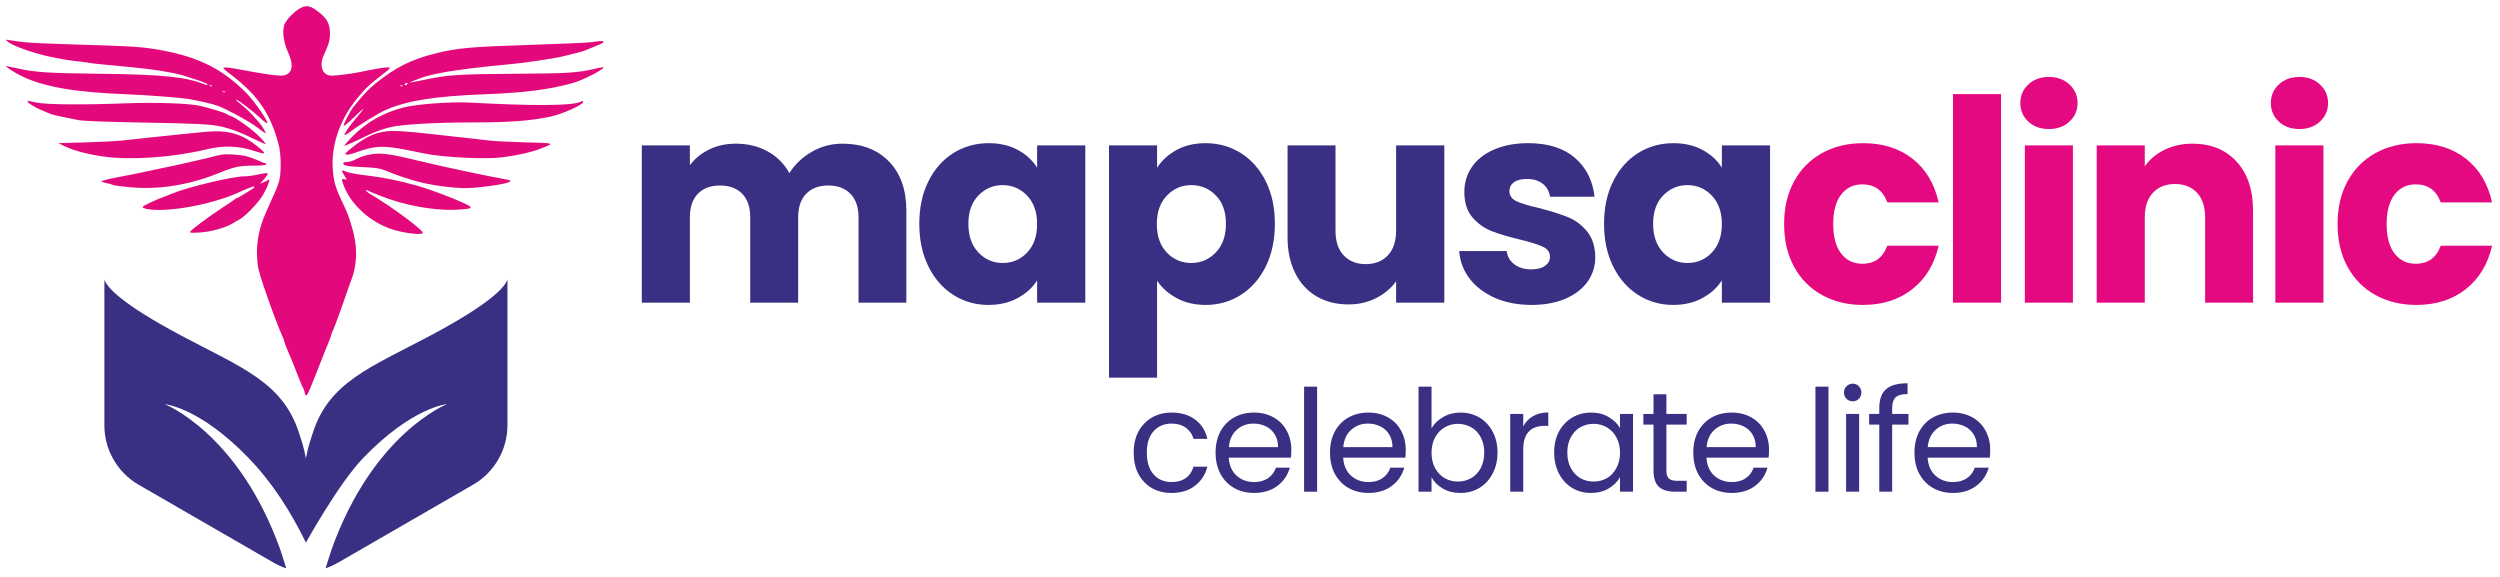
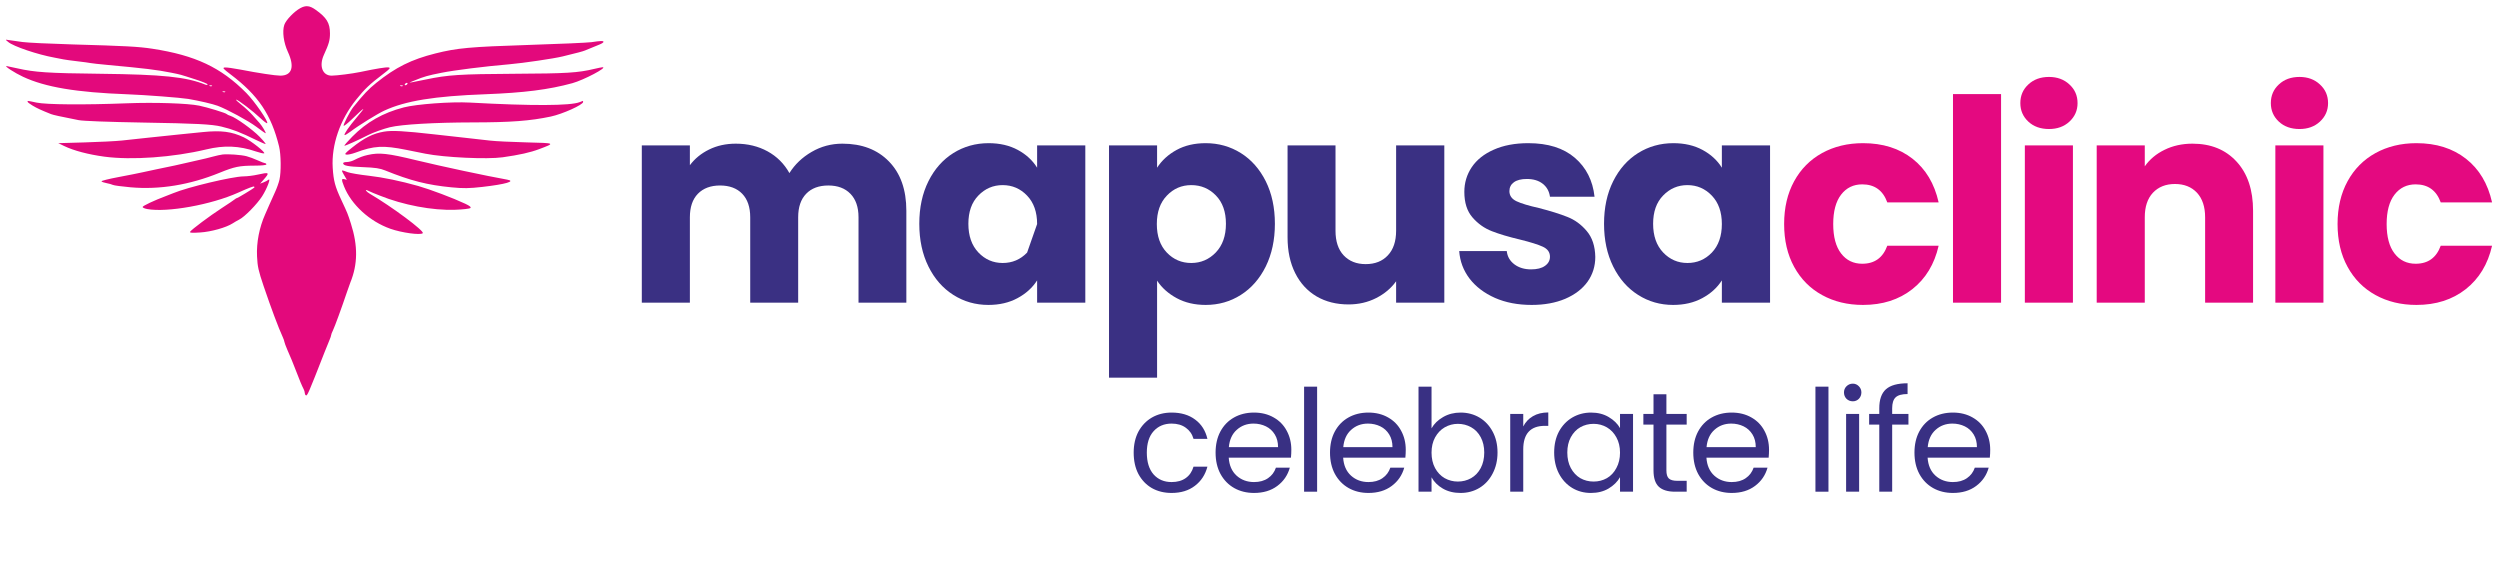
<svg xmlns="http://www.w3.org/2000/svg" width="416" viewBox="0 0 312 72" height="96" preserveAspectRatio="xMidYMid meet">
  <defs>
    <g />
    <clipPath id="ecd2b5ab48">
      <path d="M 0.75 0 L 76 0 L 76 50 L 0.75 50 Z M 0.75 0 " clip-rule="nonzero" />
    </clipPath>
    <clipPath id="d347340497">
-       <path d="M 13 34 L 64 34 L 64 71 L 13 71 Z M 13 34 " clip-rule="nonzero" />
-     </clipPath>
+       </clipPath>
    <clipPath id="134cc8c400">
      <path d="M 35.727 70.93 C 35.129 70.742 34.586 70.473 33.98 70.125 L 17.297 60.492 C 14.66 58.969 13.027 56.137 13.027 53.094 L 13.027 34.902 C 13.316 35.77 14.961 37.816 22.668 41.91 C 30.094 45.855 35.309 47.695 37.332 54.074 C 37.57 54.828 37.887 55.641 38.176 57.199 C 38.469 55.633 38.785 54.812 39.027 54.055 C 41.051 47.68 46.262 45.836 53.691 41.891 C 61.398 37.801 63.043 35.746 63.332 34.887 L 63.332 53.078 C 63.332 56.121 61.695 58.953 59.062 60.477 L 42.379 70.109 C 41.773 70.457 41.23 70.73 40.629 70.918 L 41.359 68.633 C 46.574 54.02 55.801 50.43 55.801 50.43 C 55.801 50.43 51.5 50.773 45.363 57.117 C 42.273 60.305 38.176 67.719 38.176 67.719 C 36.312 63.887 33.977 60.207 31 57.133 C 24.859 50.789 20.562 50.445 20.562 50.445 C 20.562 50.445 29.789 54.035 35 68.648 Z M 35.727 70.93 " clip-rule="nonzero" />
    </clipPath>
  </defs>
  <g clip-path="url(#ecd2b5ab48)">
    <path fill="#e3097c" d="M 37.473 1.02 C 36.703 1.438 35.672 2.516 35.48 3.105 C 35.207 3.922 35.395 5.328 35.93 6.48 C 36.793 8.348 36.445 9.441 34.98 9.441 C 34.367 9.441 32.176 9.109 30.043 8.691 C 29.152 8.52 28.254 8.395 28.055 8.422 C 27.738 8.461 27.828 8.566 28.781 9.289 C 32.23 11.895 33.855 14.309 34.828 18.273 C 35.074 19.277 35.098 21.484 34.875 22.438 C 34.785 22.824 34.539 23.512 34.328 23.965 C 34.078 24.512 33.832 25.059 33.59 25.609 C 33.395 26.062 33.172 26.57 33.098 26.734 C 32.363 28.379 31.996 30.262 32.078 31.988 C 32.137 33.27 32.25 33.777 32.906 35.719 C 33.832 38.445 34.754 40.91 35.27 42.031 C 35.391 42.289 35.488 42.566 35.488 42.648 C 35.488 42.727 35.66 43.188 35.867 43.672 C 36.426 44.965 36.477 45.086 36.762 45.824 C 37.199 46.961 37.246 47.078 37.5 47.695 C 37.637 48.027 37.812 48.414 37.891 48.555 C 37.969 48.699 38.035 48.914 38.035 49.035 C 38.035 49.152 38.09 49.285 38.16 49.328 C 38.348 49.445 38.434 49.246 40.535 43.879 C 40.746 43.344 41.012 42.691 41.121 42.434 C 41.234 42.176 41.328 41.898 41.328 41.82 C 41.328 41.742 41.426 41.48 41.551 41.234 C 41.766 40.801 42.688 38.277 43.293 36.469 C 43.461 35.973 43.648 35.434 43.719 35.27 C 44.656 32.98 44.68 30.676 43.793 27.906 C 43.387 26.641 43.406 26.691 42.602 24.965 C 41.812 23.277 41.625 22.57 41.523 20.938 C 41.348 18.09 42.434 14.934 44.449 12.434 C 45.535 11.082 46.141 10.508 47.793 9.254 C 48.68 8.578 48.777 8.461 48.48 8.414 C 48.18 8.367 46.969 8.562 44.922 8.992 C 43.965 9.191 42 9.441 41.387 9.441 C 40.242 9.441 39.793 8.23 40.418 6.855 C 41.051 5.469 41.18 5.027 41.18 4.172 C 41.18 2.875 40.766 2.195 39.395 1.223 C 38.648 0.691 38.164 0.641 37.473 1.02 M 1.02 5.234 C 1.66 5.789 4.707 6.816 6.812 7.195 C 7.227 7.27 7.73 7.367 7.938 7.414 C 8.145 7.457 8.914 7.562 9.652 7.648 C 10.391 7.734 11.133 7.832 11.301 7.871 C 11.469 7.906 12.414 8.012 13.402 8.102 C 18.008 8.523 19.656 8.723 21.355 9.07 C 22.578 9.316 22.367 9.258 24.371 9.902 C 25.215 10.172 25.906 10.457 25.906 10.531 C 25.906 10.609 25.789 10.621 25.645 10.566 C 23.238 9.598 20.34 9.297 12.504 9.207 C 5.977 9.133 4.359 9.027 2.129 8.523 C 1.445 8.367 0.852 8.242 0.809 8.242 C 0.516 8.242 1.836 9.098 2.875 9.582 C 5.648 10.879 9.527 11.531 15.871 11.766 C 18.109 11.848 22.57 12.191 23.508 12.348 C 24.906 12.586 26.531 12.969 27.18 13.207 C 28.371 13.656 31.008 15.086 31.977 15.812 C 32.57 16.262 33.098 16.629 33.145 16.629 C 33.258 16.629 32.727 15.73 32.387 15.348 C 32.238 15.184 31.852 14.746 31.527 14.379 C 31.203 14.008 30.574 13.422 30.125 13.07 C 29.68 12.723 29.383 12.434 29.473 12.434 C 29.691 12.434 31.57 13.867 32.488 14.734 C 32.91 15.137 33.297 15.426 33.344 15.375 C 33.531 15.191 31.77 12.645 30.742 11.605 C 27.578 8.414 24.379 6.906 19.016 6.082 C 17.285 5.816 15.648 5.73 9.008 5.543 C 6.184 5.461 3.387 5.328 2.797 5.242 C 2.207 5.16 1.488 5.055 1.199 5.016 L 0.676 4.941 Z M 73.82 5.262 C 73.367 5.328 69.828 5.488 65.957 5.609 C 58.652 5.844 57.043 5.992 54.348 6.668 C 51.336 7.422 49.383 8.395 46.957 10.344 C 45.961 11.148 45.414 11.727 44.09 13.367 C 43.699 13.855 42.797 15.602 42.891 15.695 C 42.941 15.746 43.398 15.387 43.902 14.898 C 45.598 13.262 45.762 13.191 44.539 14.633 C 43.566 15.781 42.898 16.75 43.004 16.855 C 43.043 16.898 43.387 16.695 43.762 16.41 C 44.707 15.684 47.098 14.203 47.961 13.805 C 50.613 12.582 54.215 11.996 60.566 11.762 C 65.398 11.578 68.48 11.188 71.426 10.383 C 72.848 9.992 75.883 8.391 75.199 8.391 C 75.113 8.391 74.648 8.484 74.168 8.598 C 72.102 9.09 70.77 9.172 64.215 9.207 C 57.395 9.246 55.898 9.344 53.156 9.918 C 51.465 10.273 50.906 10.371 51.211 10.254 C 51.332 10.207 51.586 10.105 51.773 10.027 C 52.902 9.562 53.402 9.418 55.102 9.082 C 56.723 8.758 60.465 8.289 63.562 8.023 C 65.34 7.867 69.098 7.316 70.227 7.039 C 72.09 6.586 72.73 6.414 72.996 6.305 C 73.633 6.035 74.363 5.734 74.832 5.551 C 75.098 5.445 75.316 5.301 75.316 5.23 C 75.316 5.078 74.973 5.086 73.82 5.262 M 50.535 10.488 C 50.484 10.57 50.512 10.637 50.594 10.637 C 50.676 10.637 50.785 10.57 50.836 10.488 C 50.887 10.406 50.859 10.34 50.777 10.34 C 50.695 10.34 50.586 10.406 50.535 10.488 M 26.176 10.738 C 26.285 10.785 26.414 10.777 26.465 10.727 C 26.512 10.68 26.426 10.645 26.266 10.648 C 26.094 10.656 26.059 10.691 26.176 10.738 M 49.984 10.738 C 50.094 10.785 50.223 10.777 50.27 10.727 C 50.32 10.68 50.23 10.645 50.074 10.648 C 49.898 10.656 49.863 10.691 49.984 10.738 M 27.824 11.488 C 27.93 11.531 28.062 11.527 28.109 11.477 C 28.16 11.426 28.07 11.391 27.914 11.398 C 27.738 11.406 27.703 11.441 27.824 11.488 M 3.445 12.699 C 3.445 12.762 3.73 12.98 4.082 13.188 C 4.637 13.52 5.117 13.738 6.363 14.238 C 6.641 14.348 7.434 14.523 9.809 14.992 C 10.367 15.105 13.438 15.219 17.895 15.297 C 24.5 15.406 26.402 15.508 27.629 15.797 C 29.004 16.125 30.004 16.512 31.961 17.469 C 32.531 17.746 33.062 17.977 33.141 17.977 C 33.215 17.977 32.883 17.566 32.398 17.07 C 31.508 16.152 29.434 14.668 28.75 14.457 C 28.543 14.395 28.344 14.297 28.301 14.242 C 28.199 14.105 25.883 13.395 24.855 13.184 C 23.434 12.891 19.297 12.758 15.836 12.891 C 10.477 13.098 5.785 13.062 4.566 12.805 C 3.34 12.547 3.445 12.555 3.445 12.699 M 72.344 12.746 C 71.188 13.207 66.41 13.227 58.621 12.801 C 56.293 12.676 51.98 12.992 50.387 13.406 C 47.789 14.082 45.754 15.238 43.957 17.062 C 43.383 17.641 42.945 18.145 42.984 18.184 C 43.039 18.238 44.652 17.516 45.977 16.84 C 46.559 16.543 47.91 16.059 48.664 15.879 C 50.148 15.523 54.246 15.285 58.996 15.277 C 63.785 15.27 66.152 15.09 68.734 14.547 C 70.203 14.234 72.773 13.078 72.773 12.727 C 72.773 12.648 72.754 12.59 72.734 12.594 C 72.715 12.598 72.539 12.668 72.344 12.746 M 25.305 16.484 C 24.688 16.551 23.441 16.676 22.535 16.762 C 21.629 16.852 19.91 17.027 18.719 17.16 C 17.523 17.289 15.941 17.457 15.199 17.539 C 14.457 17.617 12.371 17.723 10.562 17.773 L 7.273 17.867 L 8.016 18.227 C 9.207 18.801 11.012 19.277 13.027 19.551 C 16.434 20.008 21.602 19.641 25.754 18.645 C 27.98 18.109 29.852 18.188 31.934 18.902 C 32.406 19.062 32.871 19.172 32.961 19.141 C 33.215 19.059 31.328 17.566 30.422 17.137 C 28.91 16.418 27.594 16.25 25.305 16.484 M 47.914 16.43 C 46.559 16.66 45.469 17.203 43.949 18.414 C 43.051 19.125 42.949 19.254 43.238 19.297 C 43.422 19.32 43.93 19.211 44.359 19.051 C 46.68 18.184 47.809 18.121 50.688 18.699 C 51.594 18.883 52.668 19.098 53.082 19.18 C 55.488 19.656 60.797 19.902 62.734 19.629 C 64.82 19.336 66.195 19.027 67.305 18.605 C 69.32 17.84 69.363 17.863 65.711 17.77 C 63.871 17.723 61.824 17.625 61.168 17.547 C 60.508 17.469 58.992 17.301 57.797 17.168 C 56.605 17.035 55.02 16.859 54.281 16.777 C 50.375 16.336 48.945 16.258 47.914 16.43 M 27.777 19.281 C 27.531 19.312 26.992 19.43 26.578 19.543 C 26.168 19.66 25.324 19.863 24.707 19.996 C 24.09 20.129 23.348 20.297 23.059 20.371 C 22.551 20.5 21.391 20.75 19.543 21.125 C 19.047 21.227 18.273 21.391 17.82 21.496 C 17.367 21.598 16.004 21.871 14.793 22.098 C 13.582 22.324 12.621 22.566 12.664 22.633 C 12.707 22.699 12.988 22.801 13.297 22.855 C 13.602 22.91 13.957 23.012 14.09 23.078 C 14.219 23.145 15.215 23.277 16.301 23.375 C 19.914 23.695 23.68 23.078 27.402 21.562 C 29.27 20.801 29.871 20.68 31.707 20.672 C 32.629 20.672 33.242 20.609 33.242 20.52 C 33.242 20.438 33.176 20.371 33.098 20.371 C 33.016 20.371 32.594 20.207 32.16 20.012 C 31.727 19.812 31.102 19.582 30.77 19.496 C 30.102 19.32 28.461 19.203 27.777 19.281 M 45.895 19.34 C 45.293 19.473 44.906 19.621 44.121 20.012 C 43.891 20.125 43.504 20.223 43.262 20.223 C 43.023 20.223 42.824 20.285 42.824 20.367 C 42.824 20.672 43.414 20.789 45.297 20.859 C 46.844 20.918 47.41 21.004 48.066 21.27 C 51.238 22.555 53.336 23.09 56.375 23.383 C 57.859 23.523 58.527 23.516 60.195 23.328 C 63.098 22.996 64.41 22.617 63.309 22.422 C 60.668 21.949 55.137 20.77 51.957 20 C 48.359 19.125 47.328 19.016 45.895 19.34 M 42.676 21.336 C 42.676 21.371 42.812 21.637 42.98 21.922 L 43.289 22.441 L 42.98 22.363 C 42.609 22.266 42.598 22.418 42.93 23.25 C 43.836 25.539 46.133 27.637 48.723 28.551 C 50.137 29.051 52.492 29.371 52.762 29.102 C 53.012 28.852 48.879 25.773 46.156 24.184 C 45.656 23.891 45.461 23.555 45.934 23.797 C 46.074 23.867 46.363 23.996 46.566 24.078 C 46.773 24.16 47.141 24.309 47.387 24.406 C 50.312 25.59 53.965 26.281 56.789 26.18 C 57.758 26.148 58.621 26.047 58.707 25.961 C 58.816 25.852 58.625 25.691 58.07 25.43 C 56.586 24.73 53.68 23.633 52.184 23.207 C 49.996 22.59 47.801 22.133 46.043 21.934 C 44.891 21.805 43.695 21.602 43.383 21.484 C 42.777 21.254 42.676 21.23 42.676 21.336 M 32.117 21.801 C 31.625 21.914 30.852 22.008 30.398 22.012 C 28.996 22.027 23.441 23.352 21.637 24.102 C 21.473 24.172 21.07 24.328 20.738 24.453 C 19.246 25.012 17.785 25.699 17.797 25.836 C 17.801 25.918 18.062 26.031 18.375 26.09 C 20.863 26.543 26.355 25.555 29.723 24.043 C 31.043 23.449 31.648 23.219 31.719 23.289 C 31.762 23.332 31.766 23.391 31.73 23.418 C 31.539 23.586 29.676 24.711 29.59 24.711 C 29.531 24.711 29.406 24.785 29.305 24.871 C 29.207 24.961 28.48 25.449 27.695 25.957 C 26.156 26.957 23.895 28.648 23.719 28.93 C 23.641 29.059 23.965 29.078 24.984 29.012 C 26.363 28.926 28.242 28.395 29.051 27.867 C 29.254 27.73 29.621 27.523 29.859 27.402 C 30.535 27.062 32.082 25.484 32.719 24.488 C 33.324 23.539 33.855 22.145 33.496 22.441 C 33.391 22.527 33.117 22.672 32.883 22.762 L 32.457 22.922 L 32.926 22.391 C 33.691 21.52 33.617 21.465 32.117 21.801 " fill-opacity="1" fill-rule="evenodd" />
  </g>
  <g clip-path="url(#d347340497)">
    <g clip-path="url(#134cc8c400)">
      <path fill="#393083" d="M 74.105 38.461 L 18.016 19.848 L 2.254 67.355 L 58.344 85.965 Z M 74.105 38.461 " fill-opacity="1" fill-rule="nonzero" />
    </g>
  </g>
  <g fill="#3a3083" fill-opacity="1">
    <g transform="translate(77.909, 37.774)">
      <g>
        <path d="M 27.219 -19.844 C 29.656 -19.844 31.594 -19.102 33.031 -17.625 C 34.477 -16.145 35.203 -14.094 35.203 -11.469 L 35.203 0 L 29.234 0 L 29.234 -10.656 C 29.234 -11.926 28.895 -12.906 28.219 -13.594 C 27.551 -14.281 26.633 -14.625 25.469 -14.625 C 24.289 -14.625 23.367 -14.281 22.703 -13.594 C 22.035 -12.906 21.703 -11.926 21.703 -10.656 L 21.703 0 L 15.719 0 L 15.719 -10.656 C 15.719 -11.926 15.383 -12.906 14.719 -13.594 C 14.051 -14.281 13.129 -14.625 11.953 -14.625 C 10.785 -14.625 9.863 -14.281 9.188 -13.594 C 8.52 -12.906 8.188 -11.926 8.188 -10.656 L 8.188 0 L 2.188 0 L 2.188 -19.625 L 8.188 -19.625 L 8.188 -17.156 C 8.801 -17.977 9.598 -18.629 10.578 -19.109 C 11.566 -19.598 12.68 -19.844 13.922 -19.844 C 15.398 -19.844 16.719 -19.523 17.875 -18.891 C 19.039 -18.254 19.953 -17.348 20.609 -16.172 C 21.285 -17.254 22.207 -18.133 23.375 -18.812 C 24.551 -19.5 25.832 -19.844 27.219 -19.844 Z M 27.219 -19.844 " />
      </g>
    </g>
  </g>
  <g fill="#3a3083" fill-opacity="1">
    <g transform="translate(113.744, 37.774)">
      <g>
-         <path d="M 0.984 -9.844 C 0.984 -11.863 1.363 -13.633 2.125 -15.156 C 2.883 -16.676 3.922 -17.848 5.234 -18.672 C 6.547 -19.492 8.016 -19.906 9.641 -19.906 C 11.023 -19.906 12.238 -19.625 13.281 -19.062 C 14.32 -18.5 15.125 -17.758 15.688 -16.844 L 15.688 -19.625 L 21.703 -19.625 L 21.703 0 L 15.688 0 L 15.688 -2.781 C 15.102 -1.863 14.285 -1.125 13.234 -0.562 C 12.191 0 10.984 0.281 9.609 0.281 C 8.004 0.281 6.547 -0.133 5.234 -0.969 C 3.922 -1.801 2.883 -2.984 2.125 -4.516 C 1.363 -6.055 0.984 -7.832 0.984 -9.844 Z M 15.688 -9.812 C 15.688 -11.312 15.27 -12.492 14.438 -13.359 C 13.602 -14.234 12.586 -14.672 11.391 -14.672 C 10.203 -14.672 9.191 -14.238 8.359 -13.375 C 7.523 -12.52 7.109 -11.344 7.109 -9.844 C 7.109 -8.344 7.523 -7.148 8.359 -6.266 C 9.191 -5.391 10.203 -4.953 11.391 -4.953 C 12.586 -4.953 13.602 -5.383 14.438 -6.25 C 15.27 -7.125 15.688 -8.312 15.688 -9.812 Z M 15.688 -9.812 " />
+         <path d="M 0.984 -9.844 C 0.984 -11.863 1.363 -13.633 2.125 -15.156 C 2.883 -16.676 3.922 -17.848 5.234 -18.672 C 6.547 -19.492 8.016 -19.906 9.641 -19.906 C 11.023 -19.906 12.238 -19.625 13.281 -19.062 C 14.32 -18.5 15.125 -17.758 15.688 -16.844 L 15.688 -19.625 L 21.703 -19.625 L 21.703 0 L 15.688 0 L 15.688 -2.781 C 15.102 -1.863 14.285 -1.125 13.234 -0.562 C 12.191 0 10.984 0.281 9.609 0.281 C 8.004 0.281 6.547 -0.133 5.234 -0.969 C 3.922 -1.801 2.883 -2.984 2.125 -4.516 C 1.363 -6.055 0.984 -7.832 0.984 -9.844 Z M 15.688 -9.812 C 15.688 -11.312 15.27 -12.492 14.438 -13.359 C 13.602 -14.234 12.586 -14.672 11.391 -14.672 C 10.203 -14.672 9.191 -14.238 8.359 -13.375 C 7.523 -12.52 7.109 -11.344 7.109 -9.844 C 7.109 -8.344 7.523 -7.148 8.359 -6.266 C 9.191 -5.391 10.203 -4.953 11.391 -4.953 C 12.586 -4.953 13.602 -5.383 14.438 -6.25 Z M 15.688 -9.812 " />
      </g>
    </g>
  </g>
  <g fill="#3a3083" fill-opacity="1">
    <g transform="translate(136.216, 37.774)">
      <g>
        <path d="M 8.188 -16.844 C 8.781 -17.758 9.594 -18.5 10.625 -19.062 C 11.656 -19.625 12.863 -19.906 14.25 -19.906 C 15.863 -19.906 17.328 -19.492 18.641 -18.672 C 19.953 -17.848 20.988 -16.676 21.75 -15.156 C 22.508 -13.633 22.891 -11.863 22.891 -9.844 C 22.891 -7.832 22.508 -6.055 21.75 -4.516 C 20.988 -2.984 19.953 -1.801 18.641 -0.969 C 17.328 -0.133 15.863 0.281 14.25 0.281 C 12.883 0.281 11.68 0 10.641 -0.562 C 9.598 -1.125 8.781 -1.852 8.188 -2.75 L 8.188 9.359 L 2.188 9.359 L 2.188 -19.625 L 8.188 -19.625 Z M 16.781 -9.844 C 16.781 -11.344 16.363 -12.52 15.531 -13.375 C 14.695 -14.238 13.672 -14.672 12.453 -14.672 C 11.254 -14.672 10.238 -14.234 9.406 -13.359 C 8.57 -12.492 8.156 -11.312 8.156 -9.812 C 8.156 -8.312 8.57 -7.125 9.406 -6.25 C 10.238 -5.383 11.254 -4.953 12.453 -4.953 C 13.648 -4.953 14.672 -5.391 15.516 -6.266 C 16.359 -7.148 16.781 -8.344 16.781 -9.844 Z M 16.781 -9.844 " />
      </g>
    </g>
  </g>
  <g fill="#3a3083" fill-opacity="1">
    <g transform="translate(158.688, 37.774)">
      <g>
        <path d="M 21.562 -19.625 L 21.562 0 L 15.547 0 L 15.547 -2.672 C 14.93 -1.805 14.102 -1.109 13.062 -0.578 C 12.02 -0.047 10.867 0.219 9.609 0.219 C 8.098 0.219 6.77 -0.113 5.625 -0.781 C 4.477 -1.457 3.586 -2.426 2.953 -3.688 C 2.316 -4.957 2 -6.445 2 -8.156 L 2 -19.625 L 7.984 -19.625 L 7.984 -8.969 C 7.984 -7.656 8.32 -6.633 9 -5.906 C 9.688 -5.176 10.602 -4.812 11.75 -4.812 C 12.914 -4.812 13.836 -5.176 14.516 -5.906 C 15.203 -6.633 15.547 -7.656 15.547 -8.969 L 15.547 -19.625 Z M 21.562 -19.625 " />
      </g>
    </g>
  </g>
  <g fill="#3a3083" fill-opacity="1">
    <g transform="translate(180.983, 37.774)">
      <g>
        <path d="M 10.172 0.281 C 8.453 0.281 6.926 -0.008 5.594 -0.594 C 4.258 -1.188 3.203 -1.988 2.422 -3 C 1.648 -4.02 1.219 -5.164 1.125 -6.438 L 7.062 -6.438 C 7.133 -5.758 7.453 -5.207 8.016 -4.781 C 8.578 -4.363 9.27 -4.156 10.094 -4.156 C 10.844 -4.156 11.422 -4.301 11.828 -4.594 C 12.242 -4.883 12.453 -5.266 12.453 -5.734 C 12.453 -6.297 12.156 -6.711 11.562 -6.984 C 10.977 -7.254 10.031 -7.551 8.719 -7.875 C 7.312 -8.207 6.141 -8.555 5.203 -8.922 C 4.266 -9.285 3.457 -9.859 2.781 -10.641 C 2.102 -11.422 1.766 -12.484 1.766 -13.828 C 1.766 -14.953 2.07 -15.977 2.688 -16.906 C 3.312 -17.832 4.227 -18.562 5.438 -19.094 C 6.645 -19.633 8.082 -19.906 9.75 -19.906 C 12.207 -19.906 14.145 -19.297 15.562 -18.078 C 16.977 -16.859 17.797 -15.238 18.016 -13.219 L 12.453 -13.219 C 12.359 -13.906 12.055 -14.445 11.547 -14.844 C 11.047 -15.238 10.383 -15.438 9.562 -15.438 C 8.863 -15.438 8.328 -15.301 7.953 -15.031 C 7.578 -14.758 7.391 -14.391 7.391 -13.922 C 7.391 -13.359 7.688 -12.938 8.281 -12.656 C 8.883 -12.375 9.816 -12.094 11.078 -11.812 C 12.535 -11.438 13.719 -11.066 14.625 -10.703 C 15.539 -10.348 16.344 -9.766 17.031 -8.953 C 17.727 -8.141 18.086 -7.055 18.109 -5.703 C 18.109 -4.547 17.785 -3.516 17.141 -2.609 C 16.492 -1.711 15.566 -1.004 14.359 -0.484 C 13.16 0.023 11.766 0.281 10.172 0.281 Z M 10.172 0.281 " />
      </g>
    </g>
  </g>
  <g fill="#3a3083" fill-opacity="1">
    <g transform="translate(199.2, 37.774)">
      <g>
        <path d="M 0.984 -9.844 C 0.984 -11.863 1.363 -13.633 2.125 -15.156 C 2.883 -16.676 3.922 -17.848 5.234 -18.672 C 6.547 -19.492 8.016 -19.906 9.641 -19.906 C 11.023 -19.906 12.238 -19.625 13.281 -19.062 C 14.32 -18.5 15.125 -17.758 15.688 -16.844 L 15.688 -19.625 L 21.703 -19.625 L 21.703 0 L 15.688 0 L 15.688 -2.781 C 15.102 -1.863 14.285 -1.125 13.234 -0.562 C 12.191 0 10.984 0.281 9.609 0.281 C 8.004 0.281 6.547 -0.133 5.234 -0.969 C 3.922 -1.801 2.883 -2.984 2.125 -4.516 C 1.363 -6.055 0.984 -7.832 0.984 -9.844 Z M 15.688 -9.812 C 15.688 -11.312 15.27 -12.492 14.438 -13.359 C 13.602 -14.234 12.586 -14.672 11.391 -14.672 C 10.203 -14.672 9.191 -14.238 8.359 -13.375 C 7.523 -12.52 7.109 -11.344 7.109 -9.844 C 7.109 -8.344 7.523 -7.148 8.359 -6.266 C 9.191 -5.391 10.203 -4.953 11.391 -4.953 C 12.586 -4.953 13.602 -5.383 14.438 -6.25 C 15.27 -7.125 15.688 -8.312 15.688 -9.812 Z M 15.688 -9.812 " />
      </g>
    </g>
  </g>
  <g fill="#e40980" fill-opacity="1">
    <g transform="translate(221.676, 37.774)">
      <g>
        <path d="M 0.984 -9.812 C 0.984 -11.852 1.398 -13.633 2.234 -15.156 C 3.066 -16.676 4.227 -17.848 5.719 -18.672 C 7.207 -19.492 8.91 -19.906 10.828 -19.906 C 13.297 -19.906 15.352 -19.258 17 -17.969 C 18.656 -16.676 19.742 -14.859 20.266 -12.516 L 13.859 -12.516 C 13.316 -14.016 12.273 -14.766 10.734 -14.766 C 9.629 -14.766 8.75 -14.336 8.094 -13.484 C 7.438 -12.629 7.109 -11.406 7.109 -9.812 C 7.109 -8.219 7.438 -6.992 8.094 -6.141 C 8.75 -5.285 9.629 -4.859 10.734 -4.859 C 12.273 -4.859 13.316 -5.609 13.859 -7.109 L 20.266 -7.109 C 19.742 -4.805 18.648 -3 16.984 -1.688 C 15.316 -0.375 13.266 0.281 10.828 0.281 C 8.91 0.281 7.207 -0.129 5.719 -0.953 C 4.227 -1.773 3.066 -2.945 2.234 -4.469 C 1.398 -5.988 0.984 -7.77 0.984 -9.812 Z M 0.984 -9.812 " />
      </g>
    </g>
  </g>
  <g fill="#e40980" fill-opacity="1">
    <g transform="translate(241.545, 37.774)">
      <g>
        <path d="M 8.188 -26.031 L 8.188 0 L 2.188 0 L 2.188 -26.031 Z M 8.188 -26.031 " />
      </g>
    </g>
  </g>
  <g fill="#e40980" fill-opacity="1">
    <g transform="translate(250.513, 37.774)">
      <g>
        <path d="M 5.203 -21.672 C 4.148 -21.672 3.289 -21.977 2.625 -22.594 C 1.957 -23.219 1.625 -23.988 1.625 -24.906 C 1.625 -25.844 1.957 -26.617 2.625 -27.234 C 3.289 -27.859 4.148 -28.172 5.203 -28.172 C 6.234 -28.172 7.082 -27.859 7.75 -27.234 C 8.426 -26.617 8.766 -25.844 8.766 -24.906 C 8.766 -23.988 8.426 -23.219 7.75 -22.594 C 7.082 -21.977 6.234 -21.672 5.203 -21.672 Z M 8.188 -19.625 L 8.188 0 L 2.188 0 L 2.188 -19.625 Z M 8.188 -19.625 " />
      </g>
    </g>
  </g>
  <g fill="#e40980" fill-opacity="1">
    <g transform="translate(259.48, 37.774)">
      <g>
        <path d="M 14.141 -19.844 C 16.441 -19.844 18.273 -19.098 19.641 -17.609 C 21.016 -16.117 21.703 -14.07 21.703 -11.469 L 21.703 0 L 15.719 0 L 15.719 -10.656 C 15.719 -11.969 15.379 -12.988 14.703 -13.719 C 14.023 -14.445 13.109 -14.812 11.953 -14.812 C 10.805 -14.812 9.891 -14.445 9.203 -13.719 C 8.523 -12.988 8.188 -11.969 8.188 -10.656 L 8.188 0 L 2.188 0 L 2.188 -19.625 L 8.188 -19.625 L 8.188 -17.016 C 8.801 -17.891 9.625 -18.578 10.656 -19.078 C 11.688 -19.586 12.848 -19.844 14.141 -19.844 Z M 14.141 -19.844 " />
      </g>
    </g>
  </g>
  <g fill="#e40980" fill-opacity="1">
    <g transform="translate(281.776, 37.774)">
      <g>
        <path d="M 5.203 -21.672 C 4.148 -21.672 3.289 -21.977 2.625 -22.594 C 1.957 -23.219 1.625 -23.988 1.625 -24.906 C 1.625 -25.844 1.957 -26.617 2.625 -27.234 C 3.289 -27.859 4.148 -28.172 5.203 -28.172 C 6.234 -28.172 7.082 -27.859 7.75 -27.234 C 8.426 -26.617 8.766 -25.844 8.766 -24.906 C 8.766 -23.988 8.426 -23.219 7.75 -22.594 C 7.082 -21.977 6.234 -21.672 5.203 -21.672 Z M 8.188 -19.625 L 8.188 0 L 2.188 0 L 2.188 -19.625 Z M 8.188 -19.625 " />
      </g>
    </g>
  </g>
  <g fill="#e40980" fill-opacity="1">
    <g transform="translate(290.744, 37.774)">
      <g>
        <path d="M 0.984 -9.812 C 0.984 -11.852 1.398 -13.633 2.234 -15.156 C 3.066 -16.676 4.227 -17.848 5.719 -18.672 C 7.207 -19.492 8.91 -19.906 10.828 -19.906 C 13.297 -19.906 15.352 -19.258 17 -17.969 C 18.656 -16.676 19.742 -14.859 20.266 -12.516 L 13.859 -12.516 C 13.316 -14.016 12.273 -14.766 10.734 -14.766 C 9.629 -14.766 8.75 -14.336 8.094 -13.484 C 7.438 -12.629 7.109 -11.406 7.109 -9.812 C 7.109 -8.219 7.438 -6.992 8.094 -6.141 C 8.75 -5.285 9.629 -4.859 10.734 -4.859 C 12.273 -4.859 13.316 -5.609 13.859 -7.109 L 20.266 -7.109 C 19.742 -4.805 18.648 -3 16.984 -1.688 C 15.316 -0.375 13.266 0.281 10.828 0.281 C 8.91 0.281 7.207 -0.129 5.719 -0.953 C 4.227 -1.773 3.066 -2.945 2.234 -4.469 C 1.398 -5.988 0.984 -7.77 0.984 -9.812 Z M 0.984 -9.812 " />
      </g>
    </g>
  </g>
  <g fill="#393083" fill-opacity="1">
    <g transform="translate(140.717, 61.364)">
      <g>
        <path d="M 0.766 -4.875 C 0.766 -5.875 0.961 -6.75 1.359 -7.5 C 1.766 -8.25 2.32 -8.832 3.031 -9.25 C 3.75 -9.664 4.57 -9.875 5.5 -9.875 C 6.688 -9.875 7.664 -9.582 8.438 -9 C 9.219 -8.426 9.727 -7.625 9.969 -6.594 L 8.234 -6.594 C 8.066 -7.188 7.742 -7.648 7.266 -7.984 C 6.797 -8.328 6.207 -8.5 5.5 -8.5 C 4.57 -8.5 3.82 -8.18 3.25 -7.547 C 2.688 -6.922 2.406 -6.031 2.406 -4.875 C 2.406 -3.707 2.688 -2.801 3.25 -2.156 C 3.82 -1.52 4.57 -1.203 5.5 -1.203 C 6.207 -1.203 6.797 -1.367 7.266 -1.703 C 7.734 -2.035 8.055 -2.508 8.234 -3.125 L 9.969 -3.125 C 9.707 -2.125 9.188 -1.328 8.406 -0.734 C 7.633 -0.141 6.664 0.156 5.5 0.156 C 4.57 0.156 3.75 -0.047 3.031 -0.453 C 2.32 -0.867 1.766 -1.453 1.359 -2.203 C 0.961 -2.961 0.766 -3.852 0.766 -4.875 Z M 0.766 -4.875 " />
      </g>
    </g>
  </g>
  <g fill="#393083" fill-opacity="1">
    <g transform="translate(150.939, 61.364)">
      <g>
        <path d="M 10.219 -5.234 C 10.219 -4.922 10.203 -4.594 10.172 -4.25 L 2.406 -4.25 C 2.469 -3.289 2.797 -2.539 3.391 -2 C 3.984 -1.469 4.707 -1.203 5.562 -1.203 C 6.258 -1.203 6.844 -1.363 7.312 -1.688 C 7.781 -2.008 8.109 -2.445 8.297 -3 L 10.031 -3 C 9.77 -2.062 9.25 -1.301 8.469 -0.719 C 7.688 -0.133 6.719 0.156 5.562 0.156 C 4.645 0.156 3.82 -0.047 3.094 -0.453 C 2.363 -0.867 1.789 -1.457 1.375 -2.219 C 0.969 -2.977 0.766 -3.863 0.766 -4.875 C 0.766 -5.875 0.961 -6.75 1.359 -7.5 C 1.766 -8.258 2.328 -8.844 3.047 -9.25 C 3.773 -9.664 4.613 -9.875 5.562 -9.875 C 6.488 -9.875 7.305 -9.672 8.016 -9.266 C 8.723 -8.867 9.266 -8.316 9.641 -7.609 C 10.023 -6.91 10.219 -6.117 10.219 -5.234 Z M 8.562 -5.562 C 8.562 -6.176 8.426 -6.703 8.156 -7.141 C 7.883 -7.586 7.516 -7.926 7.047 -8.156 C 6.578 -8.383 6.062 -8.5 5.5 -8.5 C 4.676 -8.5 3.977 -8.238 3.406 -7.719 C 2.832 -7.207 2.504 -6.488 2.422 -5.562 Z M 8.562 -5.562 " />
      </g>
    </g>
  </g>
  <g fill="#393083" fill-opacity="1">
    <g transform="translate(161.392, 61.364)">
      <g>
        <path d="M 2.984 -13.109 L 2.984 0 L 1.359 0 L 1.359 -13.109 Z M 2.984 -13.109 " />
      </g>
    </g>
  </g>
  <g fill="#393083" fill-opacity="1">
    <g transform="translate(165.219, 61.364)">
      <g>
        <path d="M 10.219 -5.234 C 10.219 -4.922 10.203 -4.594 10.172 -4.25 L 2.406 -4.25 C 2.469 -3.289 2.797 -2.539 3.391 -2 C 3.984 -1.469 4.707 -1.203 5.562 -1.203 C 6.258 -1.203 6.844 -1.363 7.312 -1.688 C 7.781 -2.008 8.109 -2.445 8.297 -3 L 10.031 -3 C 9.77 -2.062 9.25 -1.301 8.469 -0.719 C 7.688 -0.133 6.719 0.156 5.562 0.156 C 4.645 0.156 3.82 -0.047 3.094 -0.453 C 2.363 -0.867 1.789 -1.457 1.375 -2.219 C 0.969 -2.977 0.766 -3.863 0.766 -4.875 C 0.766 -5.875 0.961 -6.75 1.359 -7.5 C 1.766 -8.258 2.328 -8.844 3.047 -9.25 C 3.773 -9.664 4.613 -9.875 5.562 -9.875 C 6.488 -9.875 7.305 -9.672 8.016 -9.266 C 8.723 -8.867 9.266 -8.316 9.641 -7.609 C 10.023 -6.91 10.219 -6.117 10.219 -5.234 Z M 8.562 -5.562 C 8.562 -6.176 8.426 -6.703 8.156 -7.141 C 7.883 -7.586 7.516 -7.926 7.047 -8.156 C 6.578 -8.383 6.062 -8.5 5.5 -8.5 C 4.676 -8.5 3.977 -8.238 3.406 -7.719 C 2.832 -7.207 2.504 -6.488 2.422 -5.562 Z M 8.562 -5.562 " />
      </g>
    </g>
  </g>
  <g fill="#393083" fill-opacity="1">
    <g transform="translate(175.672, 61.364)">
      <g>
        <path d="M 2.984 -7.906 C 3.305 -8.477 3.785 -8.945 4.422 -9.312 C 5.066 -9.688 5.797 -9.875 6.609 -9.875 C 7.484 -9.875 8.27 -9.664 8.969 -9.25 C 9.664 -8.832 10.211 -8.25 10.609 -7.5 C 11.016 -6.75 11.219 -5.879 11.219 -4.891 C 11.219 -3.91 11.016 -3.035 10.609 -2.266 C 10.211 -1.492 9.66 -0.895 8.953 -0.469 C 8.254 -0.051 7.473 0.156 6.609 0.156 C 5.766 0.156 5.023 -0.023 4.391 -0.391 C 3.766 -0.754 3.297 -1.223 2.984 -1.797 L 2.984 0 L 1.359 0 L 1.359 -13.109 L 2.984 -13.109 Z M 9.562 -4.891 C 9.562 -5.617 9.414 -6.254 9.125 -6.797 C 8.832 -7.348 8.43 -7.766 7.922 -8.047 C 7.422 -8.328 6.867 -8.469 6.266 -8.469 C 5.68 -8.469 5.133 -8.32 4.625 -8.031 C 4.125 -7.738 3.723 -7.316 3.422 -6.766 C 3.129 -6.223 2.984 -5.594 2.984 -4.875 C 2.984 -4.145 3.129 -3.504 3.422 -2.953 C 3.723 -2.398 4.125 -1.977 4.625 -1.688 C 5.133 -1.406 5.68 -1.266 6.266 -1.266 C 6.867 -1.266 7.422 -1.406 7.922 -1.688 C 8.43 -1.977 8.832 -2.398 9.125 -2.953 C 9.414 -3.504 9.562 -4.148 9.562 -4.891 Z M 9.562 -4.891 " />
      </g>
    </g>
  </g>
  <g fill="#393083" fill-opacity="1">
    <g transform="translate(187.117, 61.364)">
      <g>
        <path d="M 2.984 -8.141 C 3.266 -8.691 3.664 -9.117 4.188 -9.422 C 4.719 -9.734 5.359 -9.891 6.109 -9.891 L 6.109 -8.219 L 5.688 -8.219 C 3.883 -8.219 2.984 -7.238 2.984 -5.281 L 2.984 0 L 1.359 0 L 1.359 -9.703 L 2.984 -9.703 Z M 2.984 -8.141 " />
      </g>
    </g>
  </g>
  <g fill="#393083" fill-opacity="1">
    <g transform="translate(193.194, 61.364)">
      <g>
        <path d="M 0.766 -4.891 C 0.766 -5.879 0.961 -6.75 1.359 -7.5 C 1.766 -8.25 2.316 -8.832 3.016 -9.25 C 3.723 -9.664 4.508 -9.875 5.375 -9.875 C 6.219 -9.875 6.953 -9.688 7.578 -9.312 C 8.203 -8.945 8.672 -8.488 8.984 -7.938 L 8.984 -9.703 L 10.609 -9.703 L 10.609 0 L 8.984 0 L 8.984 -1.812 C 8.66 -1.238 8.18 -0.766 7.547 -0.391 C 6.922 -0.023 6.188 0.156 5.344 0.156 C 4.488 0.156 3.711 -0.051 3.016 -0.469 C 2.316 -0.895 1.766 -1.492 1.359 -2.266 C 0.961 -3.035 0.766 -3.91 0.766 -4.891 Z M 8.984 -4.875 C 8.984 -5.602 8.832 -6.238 8.531 -6.781 C 8.238 -7.32 7.844 -7.738 7.344 -8.031 C 6.844 -8.32 6.289 -8.469 5.688 -8.469 C 5.082 -8.469 4.531 -8.328 4.031 -8.047 C 3.539 -7.766 3.145 -7.348 2.844 -6.797 C 2.551 -6.254 2.406 -5.617 2.406 -4.891 C 2.406 -4.148 2.551 -3.504 2.844 -2.953 C 3.145 -2.398 3.539 -1.977 4.031 -1.688 C 4.531 -1.406 5.082 -1.266 5.688 -1.266 C 6.289 -1.266 6.844 -1.406 7.344 -1.688 C 7.844 -1.977 8.238 -2.398 8.531 -2.953 C 8.832 -3.504 8.984 -4.145 8.984 -4.875 Z M 8.984 -4.875 " />
      </g>
    </g>
  </g>
  <g fill="#393083" fill-opacity="1">
    <g transform="translate(204.639, 61.364)">
      <g>
        <path d="M 3.328 -8.375 L 3.328 -2.656 C 3.328 -2.188 3.426 -1.852 3.625 -1.656 C 3.832 -1.457 4.18 -1.359 4.672 -1.359 L 5.859 -1.359 L 5.859 0 L 4.406 0 C 3.508 0 2.836 -0.203 2.391 -0.609 C 1.941 -1.023 1.719 -1.707 1.719 -2.656 L 1.719 -8.375 L 0.453 -8.375 L 0.453 -9.703 L 1.719 -9.703 L 1.719 -12.156 L 3.328 -12.156 L 3.328 -9.703 L 5.859 -9.703 L 5.859 -8.375 Z M 3.328 -8.375 " />
      </g>
    </g>
  </g>
  <g fill="#393083" fill-opacity="1">
    <g transform="translate(210.556, 61.364)">
      <g>
        <path d="M 10.219 -5.234 C 10.219 -4.922 10.203 -4.594 10.172 -4.25 L 2.406 -4.25 C 2.469 -3.289 2.797 -2.539 3.391 -2 C 3.984 -1.469 4.707 -1.203 5.562 -1.203 C 6.258 -1.203 6.844 -1.363 7.312 -1.688 C 7.781 -2.008 8.109 -2.445 8.297 -3 L 10.031 -3 C 9.77 -2.062 9.25 -1.301 8.469 -0.719 C 7.688 -0.133 6.719 0.156 5.562 0.156 C 4.645 0.156 3.82 -0.047 3.094 -0.453 C 2.363 -0.867 1.789 -1.457 1.375 -2.219 C 0.969 -2.977 0.766 -3.863 0.766 -4.875 C 0.766 -5.875 0.961 -6.75 1.359 -7.5 C 1.766 -8.258 2.328 -8.844 3.047 -9.25 C 3.773 -9.664 4.613 -9.875 5.562 -9.875 C 6.488 -9.875 7.305 -9.672 8.016 -9.266 C 8.723 -8.867 9.266 -8.316 9.641 -7.609 C 10.023 -6.91 10.219 -6.117 10.219 -5.234 Z M 8.562 -5.562 C 8.562 -6.176 8.426 -6.703 8.156 -7.141 C 7.883 -7.586 7.516 -7.926 7.047 -8.156 C 6.578 -8.383 6.062 -8.5 5.5 -8.5 C 4.676 -8.5 3.977 -8.238 3.406 -7.719 C 2.832 -7.207 2.504 -6.488 2.422 -5.562 Z M 8.562 -5.562 " />
      </g>
    </g>
  </g>
  <g fill="#393083" fill-opacity="1">
    <g transform="translate(221.009, 61.364)">
      <g />
    </g>
  </g>
  <g fill="#393083" fill-opacity="1">
    <g transform="translate(225.208, 61.364)">
      <g>
        <path d="M 2.984 -13.109 L 2.984 0 L 1.359 0 L 1.359 -13.109 Z M 2.984 -13.109 " />
      </g>
    </g>
  </g>
  <g fill="#393083" fill-opacity="1">
    <g transform="translate(229.035, 61.364)">
      <g>
        <path d="M 2.203 -11.281 C 1.891 -11.281 1.625 -11.383 1.406 -11.594 C 1.195 -11.812 1.094 -12.078 1.094 -12.391 C 1.094 -12.691 1.195 -12.945 1.406 -13.156 C 1.625 -13.375 1.891 -13.484 2.203 -13.484 C 2.492 -13.484 2.742 -13.375 2.953 -13.156 C 3.16 -12.945 3.266 -12.691 3.266 -12.391 C 3.266 -12.078 3.16 -11.812 2.953 -11.594 C 2.742 -11.383 2.492 -11.281 2.203 -11.281 Z M 2.984 -9.703 L 2.984 0 L 1.359 0 L 1.359 -9.703 Z M 2.984 -9.703 " />
      </g>
    </g>
  </g>
  <g fill="#393083" fill-opacity="1">
    <g transform="translate(232.862, 61.364)">
      <g>
        <path d="M 5.312 -8.375 L 3.281 -8.375 L 3.281 0 L 1.672 0 L 1.672 -8.375 L 0.406 -8.375 L 0.406 -9.703 L 1.672 -9.703 L 1.672 -10.406 C 1.672 -11.488 1.945 -12.281 2.5 -12.781 C 3.062 -13.281 3.961 -13.531 5.203 -13.531 L 5.203 -12.188 C 4.492 -12.188 3.992 -12.047 3.703 -11.766 C 3.422 -11.492 3.281 -11.039 3.281 -10.406 L 3.281 -9.703 L 5.312 -9.703 Z M 5.312 -8.375 " />
      </g>
    </g>
  </g>
  <g fill="#393083" fill-opacity="1">
    <g transform="translate(238.159, 61.364)">
      <g>
        <path d="M 10.219 -5.234 C 10.219 -4.922 10.203 -4.594 10.172 -4.25 L 2.406 -4.25 C 2.469 -3.289 2.797 -2.539 3.391 -2 C 3.984 -1.469 4.707 -1.203 5.562 -1.203 C 6.258 -1.203 6.844 -1.363 7.312 -1.688 C 7.781 -2.008 8.109 -2.445 8.297 -3 L 10.031 -3 C 9.77 -2.062 9.25 -1.301 8.469 -0.719 C 7.688 -0.133 6.719 0.156 5.562 0.156 C 4.645 0.156 3.82 -0.047 3.094 -0.453 C 2.363 -0.867 1.789 -1.457 1.375 -2.219 C 0.969 -2.977 0.766 -3.863 0.766 -4.875 C 0.766 -5.875 0.961 -6.75 1.359 -7.5 C 1.766 -8.258 2.328 -8.844 3.047 -9.25 C 3.773 -9.664 4.613 -9.875 5.562 -9.875 C 6.488 -9.875 7.305 -9.672 8.016 -9.266 C 8.723 -8.867 9.266 -8.316 9.641 -7.609 C 10.023 -6.91 10.219 -6.117 10.219 -5.234 Z M 8.562 -5.562 C 8.562 -6.176 8.426 -6.703 8.156 -7.141 C 7.883 -7.586 7.516 -7.926 7.047 -8.156 C 6.578 -8.383 6.062 -8.5 5.5 -8.5 C 4.676 -8.5 3.977 -8.238 3.406 -7.719 C 2.832 -7.207 2.504 -6.488 2.422 -5.562 Z M 8.562 -5.562 " />
      </g>
    </g>
  </g>
</svg>